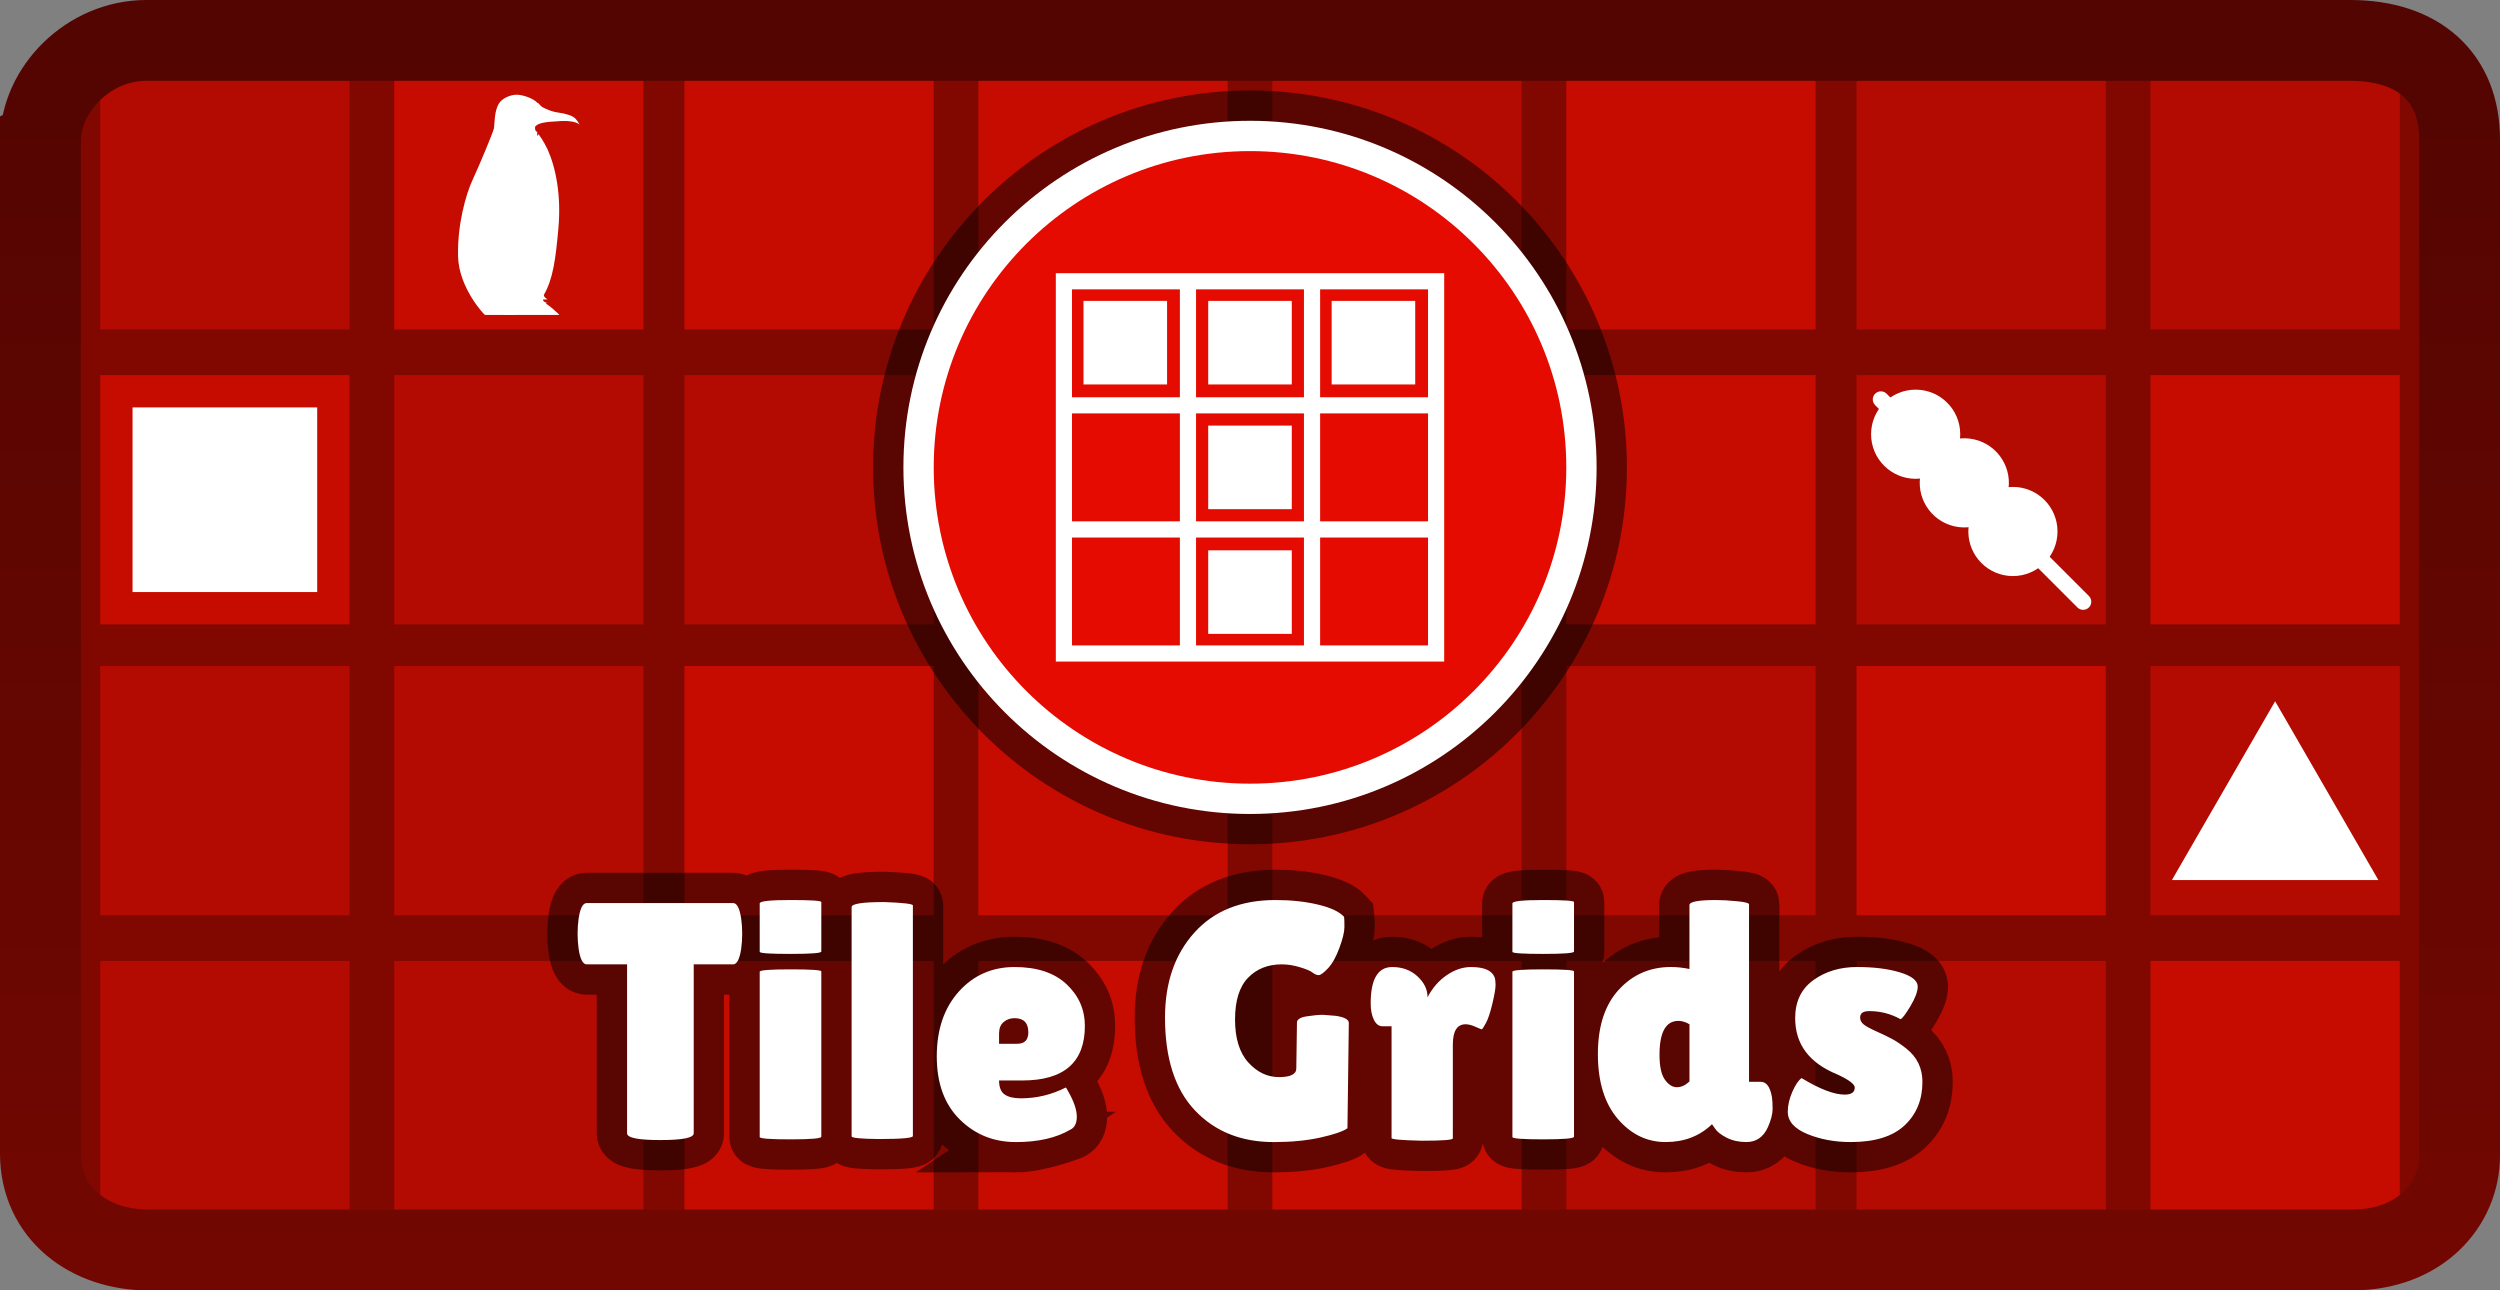
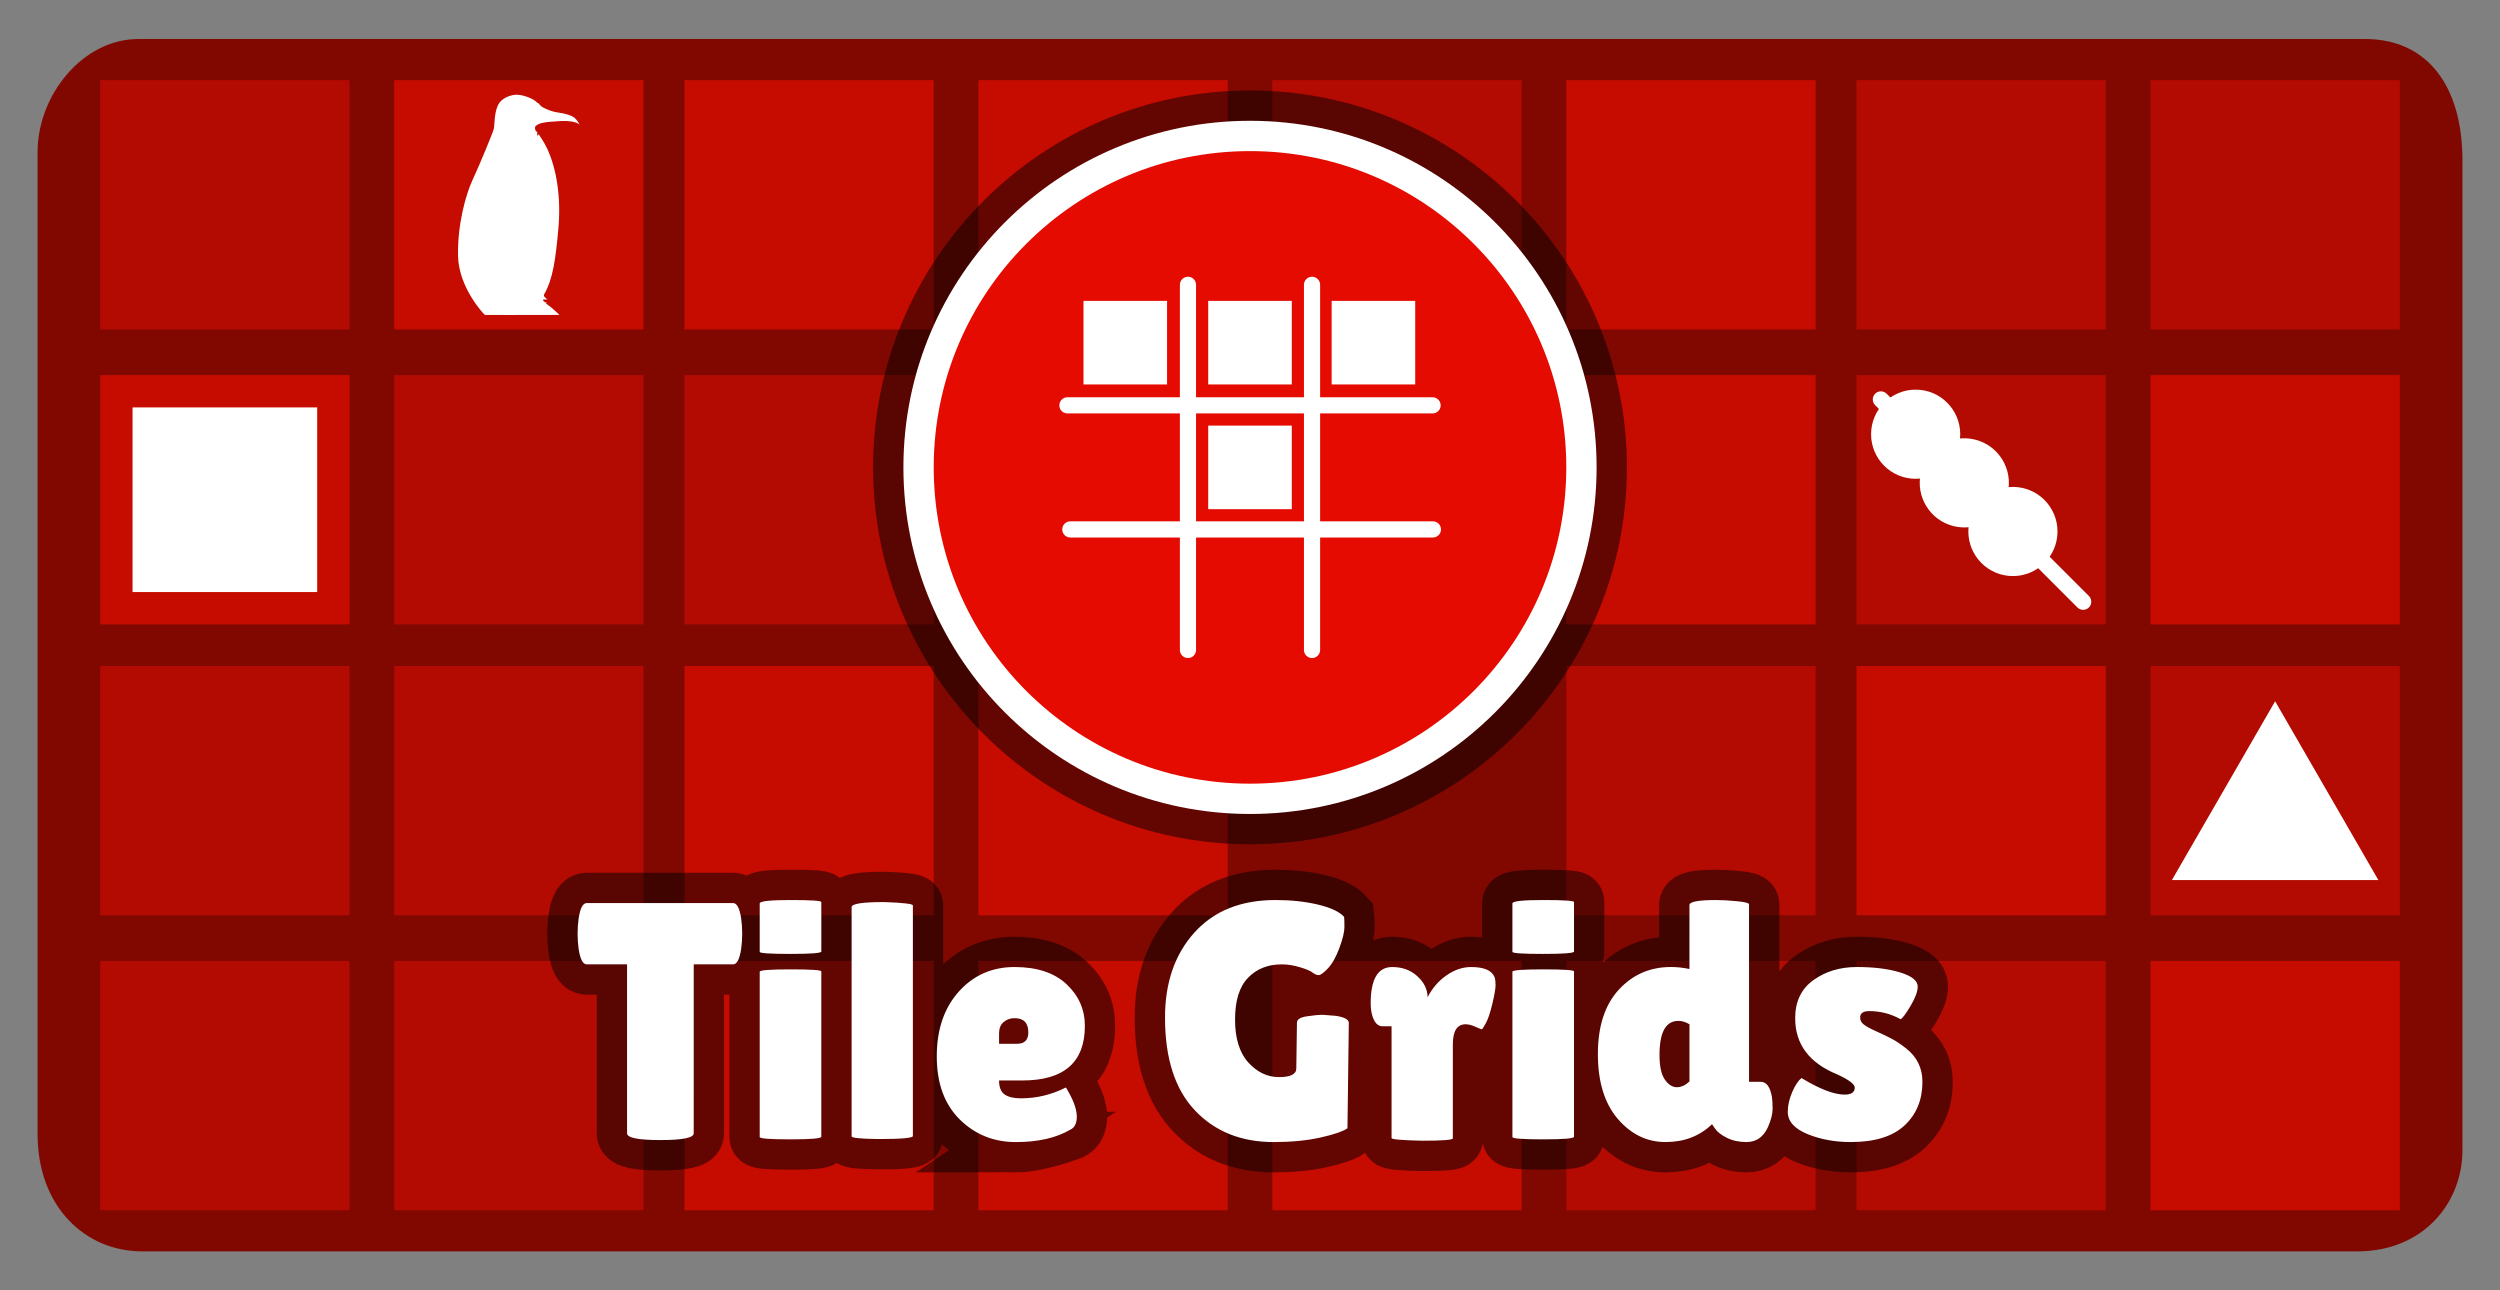
<svg xmlns="http://www.w3.org/2000/svg" version="1.1" width="309.297" height="159.649" viewBox="0,0,309.297,159.649">
  <rect x="0" y="0" width="309.297" height="159.649" fill="#808080" stroke="none" />
  <defs>
    <linearGradient x1="240" y1="105.176" x2="240" y2="254.824" gradientUnits="userSpaceOnUse" id="color-1">
      <stop offset="0" stop-color="#530501" />
      <stop offset="1" stop-color="#720701" />
    </linearGradient>
  </defs>
  <g transform="translate(-85.351,-100.176)">
    <g fill-rule="nonzero" stroke-linejoin="miter" stroke-miterlimit="10" stroke-dasharray="" stroke-dashoffset="0" style="mix-blend-mode: normal">
      <path d="M90,240.5c0,-31.419 0,-104.349 0,-121.5c0,-7.065 5.589,-13.997 12.469,-13.997c28.71,0 224.657,0 275.5,0c7.664,0 12.031,5.779 12.031,14.997c0,32.123 0,106.001 0,122.5c0,6.401 -4.748,12.497 -13.031,12.497c-52.236,0 -245.047,0 -274,0c-7.13,0 -12.969,-5.575 -12.969,-14.497z" fill="#810801" stroke="#000000" stroke-width="0" stroke-linecap="butt" />
      <path d="M97.75,140.938v-30.844h30.844v30.844z" fill="#b30a02" stroke="none" stroke-width="NaN" stroke-linecap="butt" />
      <path d="M134.118,140.938v-30.844h30.844v30.844z" fill="#c60b00" stroke="none" stroke-width="NaN" stroke-linecap="butt" />
      <path d="M170.026,140.938v-30.844h30.844v30.844z" fill="#c60b00" stroke="none" stroke-width="NaN" stroke-linecap="butt" />
      <path d="M206.394,140.938v-30.844h30.844v30.844z" fill="#c60b00" stroke="none" stroke-width="NaN" stroke-linecap="butt" />
      <path d="M242.762,140.938v-30.844h30.844v30.844z" fill="#b30a02" stroke="none" stroke-width="NaN" stroke-linecap="butt" />
      <path d="M279.13,140.938v-30.844h30.844v30.844z" fill="#c60b00" stroke="none" stroke-width="NaN" stroke-linecap="butt" />
      <path d="M315.038,140.938v-30.844h30.844v30.844z" fill="#b30a02" stroke="none" stroke-width="NaN" stroke-linecap="butt" />
      <path d="M351.406,140.938v-30.844h30.844v30.844z" fill="#b30a02" stroke="none" stroke-width="NaN" stroke-linecap="butt" />
      <path d="M97.75,177.425v-30.844h30.844v30.844z" fill="#c60b00" stroke="none" stroke-width="NaN" stroke-linecap="butt" />
      <path d="M134.118,177.425v-30.844h30.844v30.844z" fill="#b30a02" stroke="none" stroke-width="NaN" stroke-linecap="butt" />
      <path d="M170.026,177.425v-30.844h30.844v30.844z" fill="#b30a02" stroke="none" stroke-width="NaN" stroke-linecap="butt" />
      <path d="M206.394,177.425v-30.844h30.844v30.844z" fill="#c60b00" stroke="none" stroke-width="NaN" stroke-linecap="butt" />
      <path d="M242.762,177.425v-30.844h30.844v30.844z" fill="#c60b00" stroke="none" stroke-width="NaN" stroke-linecap="butt" />
      <path d="M279.13,177.425v-30.844h30.844v30.844z" fill="#c60b00" stroke="none" stroke-width="NaN" stroke-linecap="butt" />
      <path d="M315.038,177.425v-30.844h30.844v30.844z" fill="#b30a02" stroke="none" stroke-width="NaN" stroke-linecap="butt" />
      <path d="M351.406,177.425v-30.844h30.844v30.844z" fill="#c60b00" stroke="none" stroke-width="NaN" stroke-linecap="butt" />
      <path d="M97.75,213.419v-30.844h30.844v30.844z" fill="#b30a02" stroke="none" stroke-width="NaN" stroke-linecap="butt" />
      <path d="M134.118,213.419v-30.844h30.844v30.844z" fill="#b30a02" stroke="none" stroke-width="NaN" stroke-linecap="butt" />
      <path d="M170.026,213.419v-30.844h30.844v30.844z" fill="#c60b00" stroke="none" stroke-width="NaN" stroke-linecap="butt" />
      <path d="M206.394,213.419v-30.844h30.844v30.844z" fill="#c60b00" stroke="none" stroke-width="NaN" stroke-linecap="butt" />
-       <path d="M242.762,213.419v-30.844h30.844v30.844z" fill="#b30a02" stroke="none" stroke-width="NaN" stroke-linecap="butt" />
      <path d="M279.13,213.419v-30.844h30.844v30.844z" fill="#b30a02" stroke="none" stroke-width="NaN" stroke-linecap="butt" />
      <path d="M315.038,213.419v-30.844h30.844v30.844z" fill="#c60b00" stroke="none" stroke-width="NaN" stroke-linecap="butt" />
      <path d="M351.406,213.419v-30.844h30.844v30.844z" fill="#b30a02" stroke="none" stroke-width="NaN" stroke-linecap="butt" />
      <path d="M97.75,249.906v-30.844h30.844v30.844z" fill="#b30a02" stroke="none" stroke-width="NaN" stroke-linecap="butt" />
      <path d="M134.118,249.906v-30.844h30.844v30.844z" fill="#b30a02" stroke="none" stroke-width="NaN" stroke-linecap="butt" />
      <path d="M170.026,249.906v-30.844h30.844v30.844z" fill="#c60b00" stroke="none" stroke-width="NaN" stroke-linecap="butt" />
      <path d="M206.394,249.906v-30.844h30.844v30.844z" fill="#c60b00" stroke="none" stroke-width="NaN" stroke-linecap="butt" />
      <path d="M242.762,249.906v-30.844h30.844v30.844z" fill="#c60b00" stroke="none" stroke-width="NaN" stroke-linecap="butt" />
      <path d="M279.13,249.906v-30.844h30.844v30.844z" fill="#b30a02" stroke="none" stroke-width="NaN" stroke-linecap="butt" />
      <path d="M315.038,249.906v-30.844h30.844v30.844z" fill="#b30a02" stroke="none" stroke-width="NaN" stroke-linecap="butt" />
      <path d="M351.406,249.906v-30.844h30.844v30.844z" fill="#c60b00" stroke="none" stroke-width="NaN" stroke-linecap="butt" />
      <g fill="#ffffff" stroke="none" stroke-width="1" stroke-linecap="butt">
        <g>
          <path d="M151.889,137.201c1.282,0.465 2.665,1.936 2.665,1.936h-6.933" />
          <path d="M151.869,112.925c1.024,1.133 -0.168,2.509 -0.168,2.509c0,0 -0.419,0.833 0.115,1.072c0.007,3.986 -0.186,12.257 -0.186,12.396c0,0.2 0.447,8.338 0.49,8.494c0.072,0.259 0.329,0.493 0.329,0.493c-0.403,-0.05 -0.726,-0.443 -0.726,-0.443c0.099,0.349 0.453,0.58 0.453,0.58c-0.304,-0.037 -0.608,-0.013 -0.745,-0.013c-0.124,0 -1.713,0.399 -2.334,1.123h-3.749c-0.074,0 -3.228,-3.32 -3.327,-7.239c-0.099,-3.919 0.972,-7.695 1.788,-9.446c0.947,-2.033 2.529,-5.892 2.641,-6.351c0.112,-0.459 0.004,-2.324 0.721,-3.251c0.498,-0.644 1.473,-0.955 2.119,-0.955c0.645,0 2.01,0.401 2.579,1.03" />
          <path d="M151.99,116.785c0,0 0.624,0.847 1.099,1.857c1.043,2.309 1.713,5.736 1.342,9.836c-0.342,3.782 -0.665,6.209 -1.77,8.134c-0.151,0.264 0.435,0.603 0.435,0.603c-0.248,0 -0.578,0.03 -0.578,0.03c0.025,0.312 0.541,0.406 0.541,0.406c-0.714,0.35 -0.925,-0.146 -0.925,-0.146c0.118,0.29 0.284,0.441 0.284,0.441c-0.199,0.012 -0.694,-0.438 -0.694,-0.438c0,0.337 0.453,0.58 0.453,0.58c-2.952,0.019 -4.345,-3.582 -4.122,-4.606c0.223,-1.023 2.284,-10.934 2.417,-13.131c0.132,-2.197 1.518,-3.567 1.518,-3.567" />
        </g>
        <g>
          <path d="M150.789,115.303c-0.029,0.004 1.262,-0.723 1.359,-1.311c0.074,-0.449 -0.41,-0.946 -0.279,-1.067c0.087,-0.081 0.281,0.351 0.661,0.543c0.407,0.206 0.978,0.506 1.918,0.637c0.94,0.131 1.751,0.384 2.095,0.749c0.345,0.365 0.521,0.768 0.521,0.768c0,0 -0.438,-0.683 -3.045,-0.421c-2.002,0.103 -2.154,0.406 -2.452,0.596c-0.298,0.19 0.059,-0.615 -0.779,-0.493" />
        </g>
      </g>
      <path d="M200.87,158c0,-21.611 17.519,-39.13 39.13,-39.13c21.611,0 39.13,17.519 39.13,39.13c0,21.611 -17.519,39.13 -39.13,39.13c-21.611,0 -39.13,-17.519 -39.13,-39.13z" fill="none" stroke-opacity="0.502" stroke="#000000" stroke-width="15" stroke-linecap="butt" />
      <path d="M101.75,173.425v-22.844h22.844v22.844z" fill="#ffffff" stroke="none" stroke-width="NaN" stroke-linecap="butt" />
      <g fill="#ffffff" stroke="none" stroke-width="1" stroke-linecap="butt">
        <path d="M343.078,175.624c-0.256,0 -0.513,-0.098 -0.709,-0.293l-25.027,-25.028c-0.391,-0.391 -0.391,-1.027 0,-1.418c0.391,-0.391 1.027,-0.391 1.418,0l25.027,25.027c0.391,0.391 0.391,1.027 0,1.418c-0.196,0.195 -0.453,0.294 -0.709,0.294z" />
        <path d="M327.869,153.897c0,3.046 -2.469,5.515 -5.515,5.515c-3.046,0 -5.515,-2.469 -5.515,-5.515c0,-3.046 2.469,-5.515 5.515,-5.515c3.046,0 5.515,2.469 5.515,5.515z" />
        <path d="M327.105,165.282c-2.964,-0.7 -4.8,-3.67 -4.1,-6.635c0.7,-2.964 3.67,-4.8 6.635,-4.1c2.964,0.7 4.8,3.67 4.1,6.635c-0.7,2.964 -3.67,4.8 -6.635,4.1z" />
        <path d="M339.903,165.93c0,3.046 -2.47,5.516 -5.516,5.516c-3.046,0 -5.515,-2.47 -5.515,-5.516c0,-3.046 2.469,-5.515 5.515,-5.515c3.046,0 5.516,2.47 5.516,5.515z" />
      </g>
      <path d="M171.176,240.389c0,0.556 -1.374,0.834 -4.123,0.834c-2.749,0 -4.123,-0.278 -4.123,-0.834v-20.905h-4.997c-0.471,0 -0.803,-0.639 -0.996,-1.917c-0.085,-0.613 -0.127,-1.239 -0.127,-1.876c0,-0.637 0.042,-1.262 0.127,-1.876c0.193,-1.274 0.525,-1.912 0.996,-1.912h18.119c0.471,0 0.803,0.637 0.996,1.912c0.085,0.613 0.127,1.239 0.127,1.876c0,0.637 -0.042,1.262 -0.127,1.876c-0.193,1.278 -0.525,1.917 -0.996,1.917h-4.875zM186.963,240.806c0,0.22 -1.271,0.33 -3.813,0.33c-2.539,0 -3.808,-0.097 -3.808,-0.29v-20.447c0,-0.197 1.269,-0.295 3.808,-0.295c2.542,0 3.813,0.085 3.813,0.254zM186.963,217.898c0,0.197 -1.271,0.295 -3.813,0.295c-2.539,0 -3.808,-0.085 -3.808,-0.254v-5.994c0,-0.278 1.269,-0.417 3.808,-0.417c2.542,0 3.813,0.083 3.813,0.249zM198.292,240.72c0,0.251 -1.417,0.376 -4.25,0.376c-2.22,-0.027 -3.33,-0.137 -3.33,-0.33v-28.363c0,-0.417 1.346,-0.625 4.037,-0.625c2.362,0.085 3.543,0.224 3.543,0.417zM211.033,241.472c-2.749,0 -5.067,-0.937 -6.955,-2.811c-1.888,-1.874 -2.832,-4.47 -2.832,-7.788c0,-3.318 0.908,-5.99 2.725,-8.017c1.82,-2.027 4.118,-3.04 6.894,-3.04c2.779,0 4.925,0.708 6.436,2.125c1.512,1.417 2.267,3.138 2.267,5.165c0,4.498 -2.581,6.746 -7.743,6.746h-2.872c0,0.834 0.229,1.41 0.686,1.729c0.458,0.319 1.13,0.478 2.018,0.478c1.942,0 3.789,-0.444 5.541,-1.332c0.027,-0.027 0.151,0.168 0.371,0.585c0.668,1.193 1.002,2.2 1.002,3.02c0,0.817 -0.264,1.351 -0.793,1.601c0,0 -3.998,1.54 -6.746,1.54zM212.574,227.893c0,-1.166 -0.569,-1.749 -1.708,-1.749c-0.525,0 -0.976,0.161 -1.352,0.483c-0.373,0.319 -0.559,0.783 -0.559,1.393v1.291h2.247c0.915,0 1.373,-0.473 1.373,-1.418zM245.728,232.352l-0.669,-6.413c0,-0.39 1.152,0.103 1.955,-0.023c0.807,-0.125 1.474,-0.188 2.003,-0.188l1.622,0.127c1.057,0.166 1.586,0.458 1.586,0.874l-0.168,13.035c-0.556,0.39 -1.674,0.773 -3.355,1.149c-1.678,0.373 -3.599,0.559 -5.765,0.559c-4.026,0 -7.275,-1.305 -9.746,-3.915c-2.471,-2.61 -3.706,-6.441 -3.706,-11.495c0,-4.304 1.207,-7.802 3.62,-10.493c2.417,-2.694 5.763,-4.042 10.041,-4.042c1.942,0 3.698,0.188 5.267,0.564c1.569,0.373 2.645,0.878 3.228,1.515c0.027,0.224 0.041,0.641 0.041,1.251c0,0.61 -0.208,1.478 -0.625,2.603c-0.417,1.125 -0.89,1.966 -1.418,2.522c-0.525,0.556 -0.907,0.834 -1.144,0.834c-0.234,0 -0.483,-0.103 -0.747,-0.31c-0.264,-0.21 -0.786,-0.432 -1.566,-0.666c-0.776,-0.237 -1.525,-0.356 -2.247,-0.356c-1.722,0 -3.116,0.556 -4.184,1.667c-1.068,1.108 -1.601,2.828 -1.601,5.16c0,2.332 0.547,4.103 1.642,5.313c1.098,1.207 2.362,1.81 3.793,1.81c1.43,0 2.145,-0.361 2.145,-1.083zM265.093,241.014c0,0.193 -1.264,0.29 -3.793,0.29c-2.525,-0.054 -3.787,-0.164 -3.787,-0.33v-13.828h-1.124c-0.447,0 -0.803,-0.271 -1.068,-0.813c-0.261,-0.542 -0.391,-1.215 -0.391,-2.018c0,-2.999 0.888,-4.499 2.664,-4.499c1.251,0 2.291,0.383 3.121,1.149c0.834,0.763 1.251,1.629 1.251,2.598c0.583,-1.139 1.368,-2.047 2.354,-2.725c0.986,-0.681 1.993,-1.022 3.02,-1.022c1.61,0 2.581,0.417 2.913,1.251c0.085,0.22 0.127,0.546 0.127,0.976c0,0.43 -0.132,1.201 -0.397,2.313c-0.264,1.112 -0.535,1.918 -0.813,2.42c-0.275,0.498 -0.441,0.747 -0.498,0.747c-0.054,0 -0.312,-0.103 -0.773,-0.31c-0.458,-0.21 -0.866,-0.315 -1.225,-0.315c-1.054,0 -1.581,0.832 -1.581,2.496zM280.086,240.806c0,0.22 -1.271,0.33 -3.813,0.33c-2.539,0 -3.808,-0.097 -3.808,-0.29v-20.447c0,-0.197 1.269,-0.295 3.808,-0.295c2.542,0 3.813,0.085 3.813,0.254zM280.086,217.898c0,0.197 -1.271,0.295 -3.813,0.295c-2.539,0 -3.808,-0.085 -3.808,-0.254v-5.994c0,-0.278 1.269,-0.417 3.808,-0.417c2.542,0 3.813,0.083 3.813,0.249zM294.368,212.153c0,-0.417 1.096,-0.625 3.289,-0.625c0.752,0 1.62,0.049 2.603,0.147c0.986,0.095 1.479,0.225 1.479,0.391v21.952h1.459c0.695,0 1.152,0.624 1.373,1.871c0.058,0.363 0.086,0.856 0.086,1.479c0,0.624 -0.195,1.379 -0.585,2.267c-0.556,1.224 -1.444,1.835 -2.664,1.835c-0.918,0 -1.732,-0.18 -2.44,-0.539c-0.705,-0.363 -1.183,-0.739 -1.434,-1.129l-0.376,-0.539c-1.525,1.471 -3.44,2.206 -5.745,2.206c-2.305,0 -4.277,-0.957 -5.918,-2.872c-1.637,-1.918 -2.455,-4.591 -2.455,-8.017c0,-3.43 0.861,-6.082 2.583,-7.956c1.722,-1.874 3.874,-2.811 6.457,-2.811c0.749,0 1.512,0.083 2.288,0.249zM292.996,226.48c-1.556,0 -2.333,1.401 -2.333,4.204c0,1.417 0.222,2.439 0.666,3.066c0.444,0.624 0.937,0.935 1.479,0.935c0.542,0 1.063,-0.237 1.561,-0.712v-7.077c-0.471,-0.278 -0.929,-0.417 -1.373,-0.417zM308.24,233.556c2.247,1.362 4.023,2.044 5.328,2.044c0.834,0 1.251,-0.291 1.251,-0.874c0,-0.417 -0.722,-0.959 -2.166,-1.627c-3.471,-1.413 -5.206,-3.732 -5.206,-6.955c0,-2.054 0.749,-3.621 2.247,-4.703c1.501,-1.085 3.299,-1.627 5.394,-1.627c2.098,0 3.876,0.222 5.333,0.666c1.457,0.444 2.186,1.027 2.186,1.749c0,0.61 -0.298,1.415 -0.895,2.415c-0.597,1 -1.007,1.542 -1.23,1.627c-1.193,-0.668 -2.484,-1.002 -3.874,-1.002c-0.749,0 -1.124,0.264 -1.124,0.793c0,0.332 0.146,0.617 0.437,0.854c0.291,0.234 0.825,0.525 1.601,0.874c0.78,0.346 1.425,0.658 1.937,0.935c0.515,0.278 1.091,0.668 1.729,1.169c1.335,1.054 2.003,2.428 2.003,4.123c0,2.22 -0.737,4.018 -2.211,5.394c-1.471,1.373 -3.691,2.059 -6.66,2.059c-1.973,0 -3.764,-0.332 -5.374,-0.996c-1.61,-0.668 -2.415,-1.584 -2.415,-2.75c0,-0.78 0.186,-1.6 0.559,-2.461c0.376,-0.861 0.759,-1.43 1.149,-1.708z" fill="none" stroke-opacity="0.502" stroke="#000000" stroke-width="7.5" stroke-linecap="square" />
      <path d="M200.87,158c0,-21.611 17.519,-39.13 39.13,-39.13c21.611,0 39.13,17.519 39.13,39.13c0,21.611 -17.519,39.13 -39.13,39.13c-21.611,0 -39.13,-17.519 -39.13,-39.13z" fill="none" stroke="#ffffff" stroke-width="7.5" stroke-linecap="butt" />
      <path d="M171.176,240.389c0,0.556 -1.374,0.834 -4.123,0.834c-2.749,0 -4.123,-0.278 -4.123,-0.834v-20.905h-4.997c-0.471,0 -0.803,-0.639 -0.996,-1.917c-0.085,-0.613 -0.127,-1.239 -0.127,-1.876c0,-0.637 0.042,-1.262 0.127,-1.876c0.193,-1.274 0.525,-1.912 0.996,-1.912h18.119c0.471,0 0.803,0.637 0.996,1.912c0.085,0.613 0.127,1.239 0.127,1.876c0,0.637 -0.042,1.262 -0.127,1.876c-0.193,1.278 -0.525,1.917 -0.996,1.917h-4.875zM186.963,240.806c0,0.22 -1.271,0.33 -3.813,0.33c-2.539,0 -3.808,-0.097 -3.808,-0.29v-20.447c0,-0.197 1.269,-0.295 3.808,-0.295c2.542,0 3.813,0.085 3.813,0.254zM186.963,217.898c0,0.197 -1.271,0.295 -3.813,0.295c-2.539,0 -3.808,-0.085 -3.808,-0.254v-5.994c0,-0.278 1.269,-0.417 3.808,-0.417c2.542,0 3.813,0.083 3.813,0.249zM198.292,240.72c0,0.251 -1.417,0.376 -4.25,0.376c-2.22,-0.027 -3.33,-0.137 -3.33,-0.33v-28.363c0,-0.417 1.346,-0.625 4.037,-0.625c2.362,0.085 3.543,0.224 3.543,0.417zM217.78,239.932c-1.749,1.027 -3.998,1.54 -6.746,1.54c-2.749,0 -5.067,-0.937 -6.955,-2.811c-1.888,-1.874 -2.832,-4.47 -2.832,-7.788c0,-3.318 0.908,-5.99 2.725,-8.017c1.82,-2.027 4.118,-3.04 6.894,-3.04c2.779,0 4.925,0.708 6.436,2.125c1.512,1.417 2.267,3.138 2.267,5.165c0,4.498 -2.581,6.746 -7.743,6.746h-2.872c0,0.834 0.229,1.41 0.686,1.729c0.458,0.319 1.13,0.478 2.018,0.478c1.942,0 3.789,-0.444 5.541,-1.332c0.027,-0.027 0.151,0.168 0.371,0.585c0.668,1.193 1.002,2.2 1.002,3.02c0,0.817 -0.264,1.351 -0.793,1.601zM212.574,227.893c0,-1.166 -0.569,-1.749 -1.708,-1.749c-0.525,0 -0.976,0.161 -1.352,0.483c-0.373,0.319 -0.559,0.783 -0.559,1.393v1.291h2.247c0.915,0 1.373,-0.473 1.373,-1.418zM245.728,232.352l0.081,-5.663c0,-0.39 0.402,-0.647 1.205,-0.773c0.807,-0.125 1.474,-0.188 2.003,-0.188l1.622,0.127c1.057,0.166 1.586,0.458 1.586,0.874l-0.168,13.035c-0.556,0.39 -1.674,0.773 -3.355,1.149c-1.678,0.373 -3.599,0.559 -5.765,0.559c-4.026,0 -7.275,-1.305 -9.746,-3.915c-2.471,-2.61 -3.706,-6.441 -3.706,-11.495c0,-4.304 1.207,-7.802 3.62,-10.493c2.417,-2.694 5.763,-4.042 10.041,-4.042c1.942,0 3.698,0.188 5.267,0.564c1.569,0.373 2.645,0.878 3.228,1.515c0.027,0.224 0.041,0.641 0.041,1.251c0,0.61 -0.208,1.478 -0.625,2.603c-0.417,1.125 -0.89,1.966 -1.418,2.522c-0.525,0.556 -0.907,0.834 -1.144,0.834c-0.234,0 -0.483,-0.103 -0.747,-0.31c-0.264,-0.21 -0.786,-0.432 -1.566,-0.666c-0.776,-0.237 -1.525,-0.356 -2.247,-0.356c-1.722,0 -3.116,0.556 -4.184,1.667c-1.068,1.108 -1.601,2.828 -1.601,5.16c0,2.332 0.547,4.103 1.642,5.313c1.098,1.207 2.362,1.81 3.793,1.81c1.43,0 2.145,-0.361 2.145,-1.083zM265.093,241.014c0,0.193 -1.264,0.29 -3.793,0.29c-2.525,-0.054 -3.787,-0.164 -3.787,-0.33v-13.828h-1.124c-0.447,0 -0.803,-0.271 -1.068,-0.813c-0.261,-0.542 -0.391,-1.215 -0.391,-2.018c0,-2.999 0.888,-4.499 2.664,-4.499c1.251,0 2.291,0.383 3.122,1.149c0.834,0.763 1.251,1.629 1.251,2.598c0.583,-1.139 1.368,-2.047 2.354,-2.725c0.986,-0.681 1.993,-1.022 3.02,-1.022c1.61,0 2.581,0.417 2.913,1.251c0.085,0.22 0.127,0.546 0.127,0.976c0,0.43 -0.132,1.201 -0.397,2.313c-0.264,1.112 -0.535,1.918 -0.813,2.42c-0.275,0.498 -0.441,0.747 -0.498,0.747c-0.054,0 -0.312,-0.103 -0.773,-0.31c-0.458,-0.21 -0.866,-0.315 -1.225,-0.315c-1.054,0 -1.581,0.832 -1.581,2.496zM280.086,240.806c0,0.22 -1.271,0.33 -3.813,0.33c-2.539,0 -3.808,-0.097 -3.808,-0.29v-20.447c0,-0.197 1.269,-0.295 3.808,-0.295c2.542,0 3.813,0.085 3.813,0.254zM280.086,217.898c0,0.197 -1.271,0.295 -3.813,0.295c-2.539,0 -3.808,-0.085 -3.808,-0.254v-5.994c0,-0.278 1.269,-0.417 3.808,-0.417c2.542,0 3.813,0.083 3.813,0.249zM294.368,212.153c0,-0.417 1.096,-0.625 3.289,-0.625c0.752,0 1.62,0.049 2.603,0.147c0.986,0.095 1.479,0.225 1.479,0.391v21.952h1.459c0.695,0 1.152,0.624 1.373,1.871c0.058,0.363 0.086,0.856 0.086,1.479c0,0.624 -0.195,1.379 -0.585,2.267c-0.556,1.224 -1.444,1.835 -2.664,1.835c-0.918,0 -1.732,-0.18 -2.44,-0.539c-0.705,-0.363 -1.183,-0.739 -1.434,-1.129l-0.376,-0.539c-1.525,1.471 -3.44,2.206 -5.745,2.206c-2.305,0 -4.277,-0.957 -5.918,-2.872c-1.637,-1.918 -2.456,-4.591 -2.456,-8.017c0,-3.43 0.861,-6.082 2.583,-7.956c1.722,-1.874 3.874,-2.811 6.457,-2.811c0.749,0 1.512,0.083 2.288,0.249zM292.996,226.48c-1.556,0 -2.333,1.401 -2.333,4.204c0,1.417 0.222,2.439 0.666,3.066c0.444,0.624 0.937,0.935 1.479,0.935c0.542,0 1.063,-0.237 1.561,-0.712v-7.077c-0.471,-0.278 -0.929,-0.417 -1.373,-0.417zM308.24,233.556c2.247,1.362 4.023,2.044 5.328,2.044c0.834,0 1.251,-0.291 1.251,-0.874c0,-0.417 -0.722,-0.959 -2.166,-1.627c-3.471,-1.413 -5.206,-3.732 -5.206,-6.955c0,-2.054 0.749,-3.621 2.247,-4.703c1.501,-1.085 3.299,-1.627 5.394,-1.627c2.098,0 3.876,0.222 5.333,0.666c1.457,0.444 2.186,1.027 2.186,1.749c0,0.61 -0.298,1.415 -0.895,2.415c-0.597,1 -1.007,1.542 -1.23,1.627c-1.193,-0.668 -2.484,-1.002 -3.874,-1.002c-0.749,0 -1.124,0.264 -1.124,0.793c0,0.332 0.146,0.617 0.437,0.854c0.291,0.234 0.825,0.525 1.601,0.874c0.78,0.346 1.425,0.658 1.937,0.935c0.515,0.278 1.091,0.668 1.729,1.169c1.335,1.054 2.003,2.428 2.003,4.123c0,2.22 -0.737,4.018 -2.211,5.394c-1.471,1.373 -3.691,2.059 -6.66,2.059c-1.973,0 -3.764,-0.332 -5.374,-0.996c-1.61,-0.668 -2.415,-1.584 -2.415,-2.75c0,-0.78 0.186,-1.6 0.559,-2.461c0.376,-0.861 0.759,-1.43 1.149,-1.708z" fill="#ffffff" stroke="none" stroke-width="1" stroke-linecap="square" />
      <path d="M354.054,209.059l12.774,-22.125l12.774,22.125z" fill="#ffffff" stroke="none" stroke-width="NaN" stroke-linecap="butt" />
      <path d="M200.87,158c0,-21.611 17.519,-39.13 39.13,-39.13c21.611,0 39.13,17.519 39.13,39.13c0,21.611 -17.519,39.13 -39.13,39.13c-21.611,0 -39.13,-17.519 -39.13,-39.13z" fill="#e50b00" stroke="none" stroke-width="0" stroke-linecap="butt" />
-       <path d="M216.975,181.025v-46.05h46.05v46.05z" fill="none" stroke="#ffffff" stroke-width="2" stroke-linecap="butt" />
      <path d="M262.627,165.675h-44.857" fill="none" stroke="#ffffff" stroke-width="2" stroke-linecap="round" />
      <path d="M247.675,180.587v-45.175" fill="none" stroke="#ffffff" stroke-width="2" stroke-linecap="round" />
      <path d="M232.325,135.413v45.175" fill="none" stroke="#ffffff" stroke-width="2" stroke-linecap="round" />
      <path d="M262.587,150.325h-45.175" fill="none" stroke="#ffffff" stroke-width="2" stroke-linecap="round" />
      <path d="M234.83,163.17v-10.339h10.339v10.339z" fill="#ffffff" stroke="none" stroke-width="0" stroke-linecap="butt" />
-       <path d="M234.83,178.599v-10.339h10.339v10.339z" fill="#ffffff" stroke="none" stroke-width="0" stroke-linecap="butt" />
      <path d="M234.83,147.74v-10.339h10.339v10.339z" fill="#ffffff" stroke="none" stroke-width="0" stroke-linecap="butt" />
      <path d="M219.401,147.74v-10.339h10.339v10.339z" fill="#ffffff" stroke="none" stroke-width="0" stroke-linecap="butt" />
      <path d="M250.101,147.74v-10.339h10.339v10.339z" fill="#ffffff" stroke="none" stroke-width="0" stroke-linecap="butt" />
-       <path d="M90.351,117.671c0,-6.399 5.915,-12.496 13.119,-12.496c28.933,0 219.728,0 272.61,0c8.614,0 13.568,4.644 13.568,12.246c0,30.592 0,109.092 0,125.705c0,6.04 -4.859,11.698 -13.319,11.698c-52.467,0 -243.426,0 -272.61,0c-7.328,0 -13.369,-4.524 -13.369,-11.947c0,-30.161 0,-108.193 0,-125.206z" fill="none" stroke="url(#color-1)" stroke-width="10" stroke-linecap="butt" />
    </g>
  </g>
</svg>